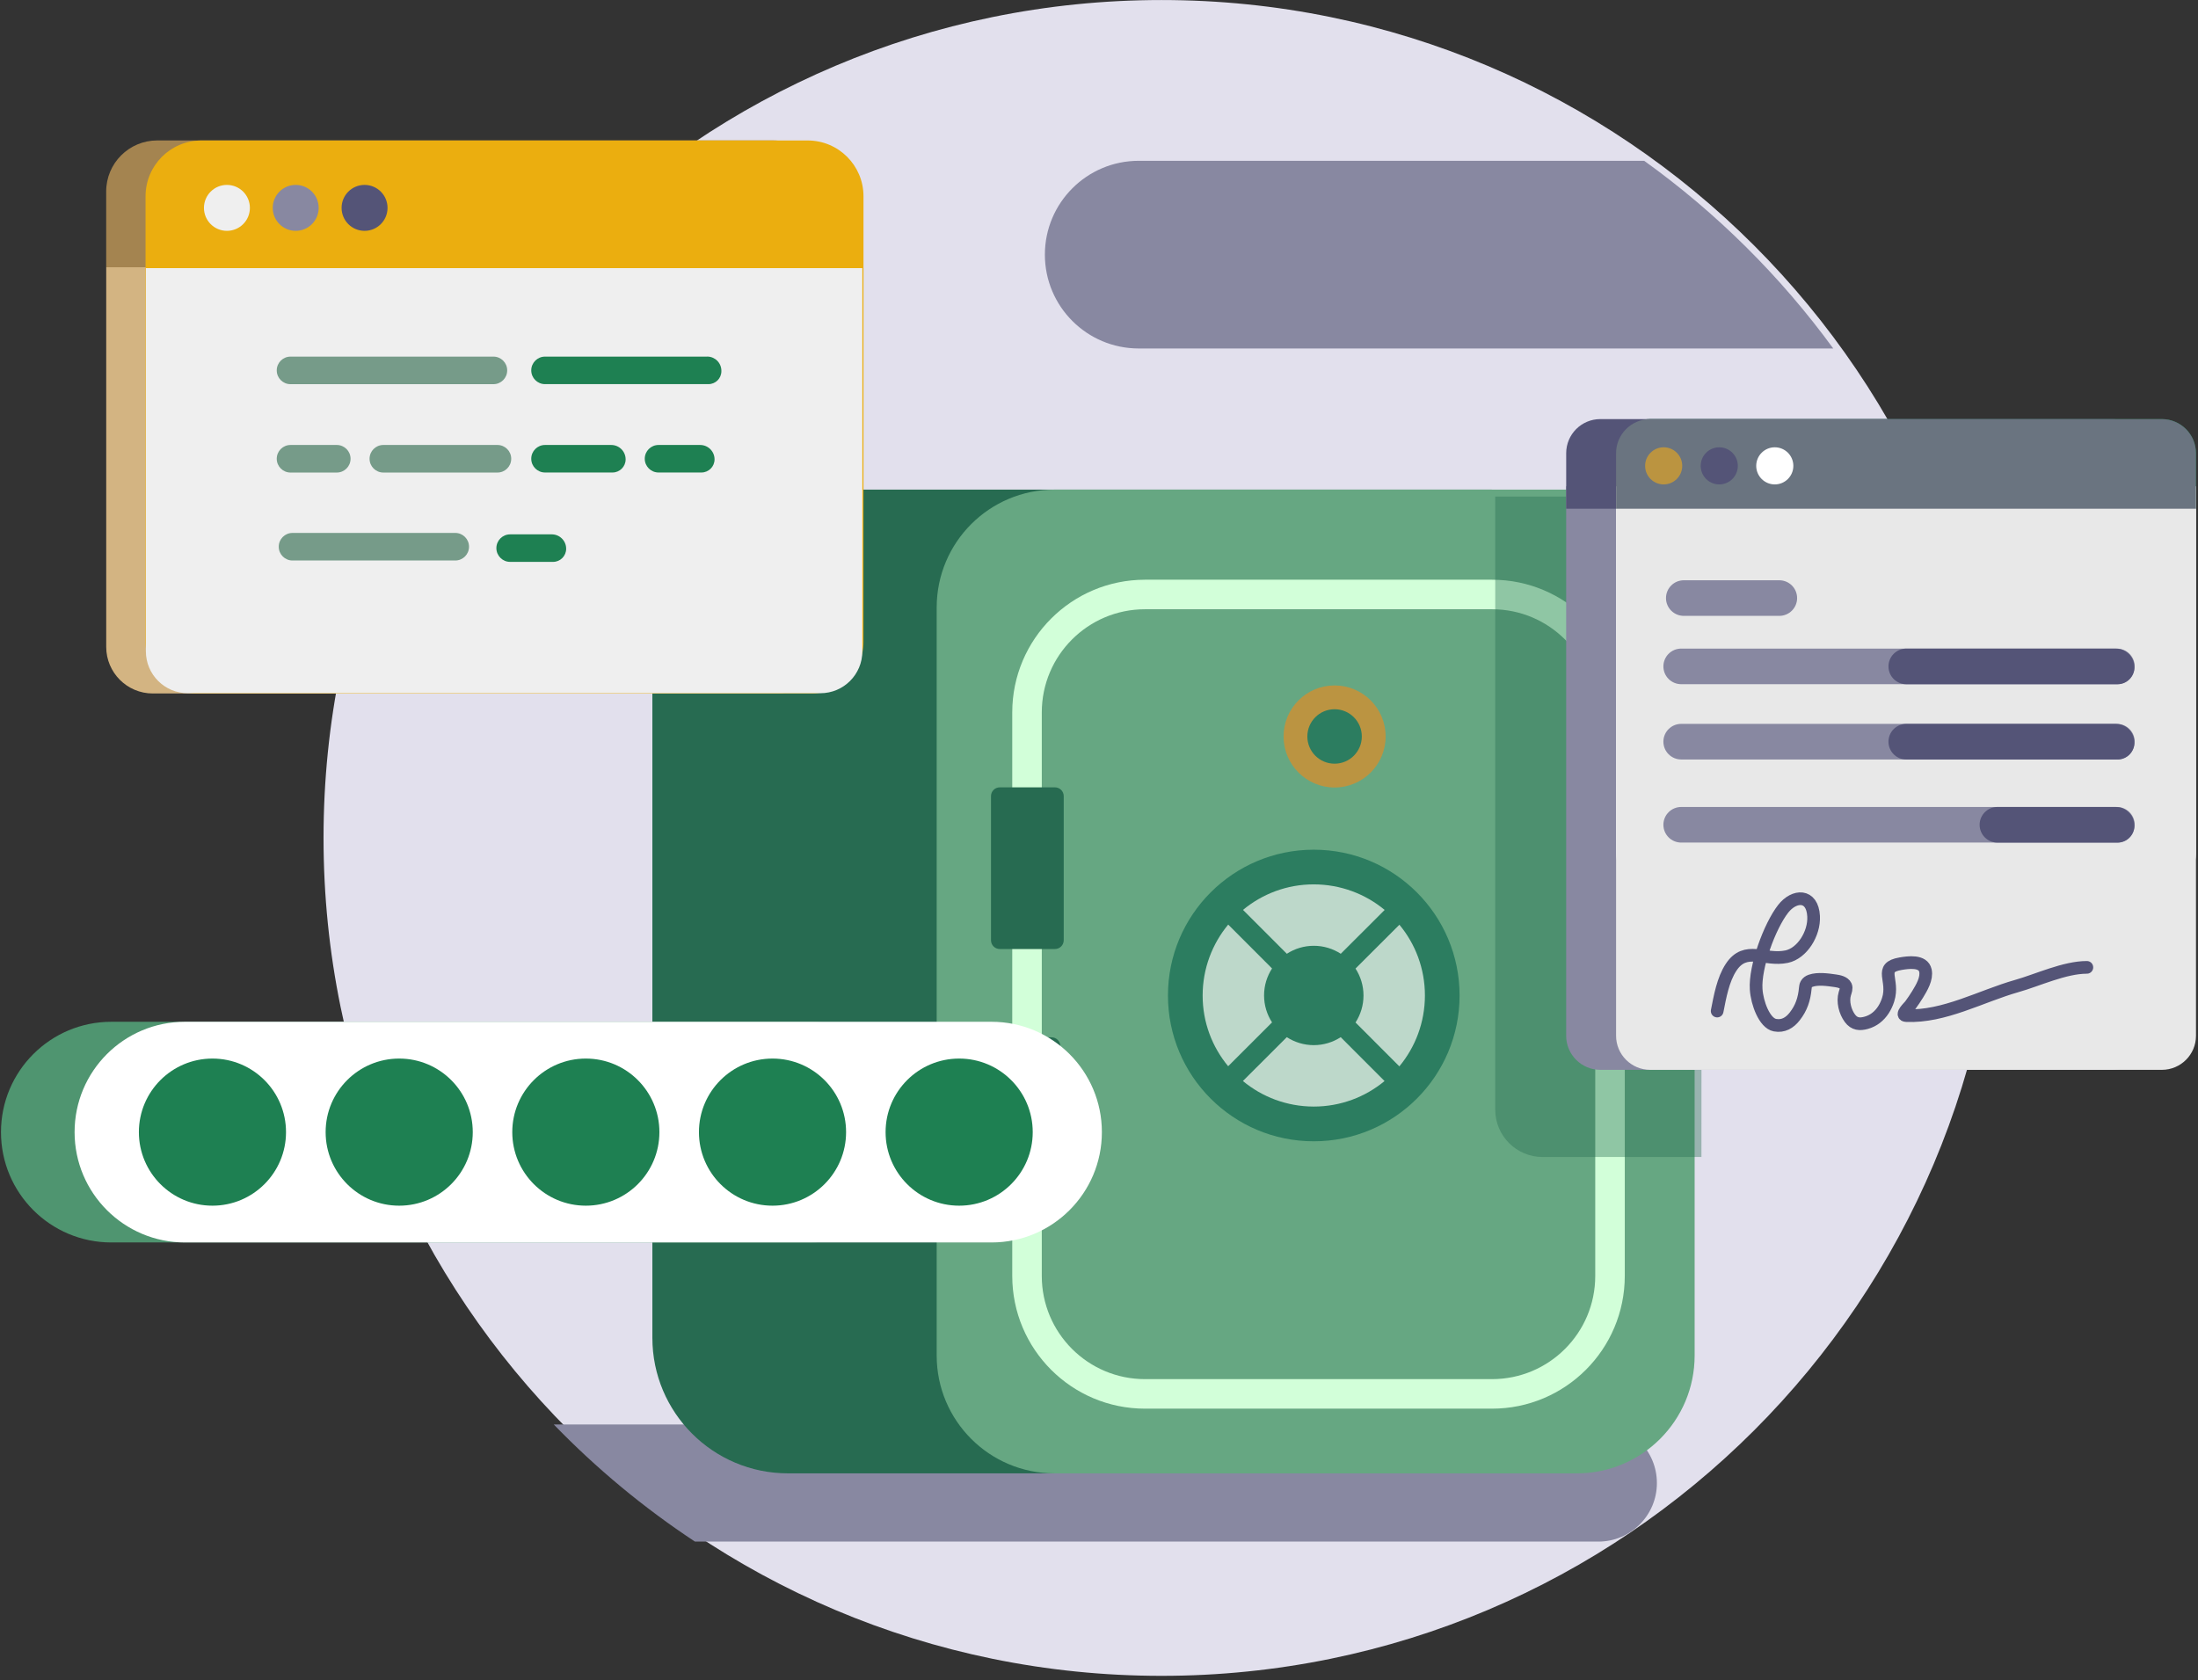
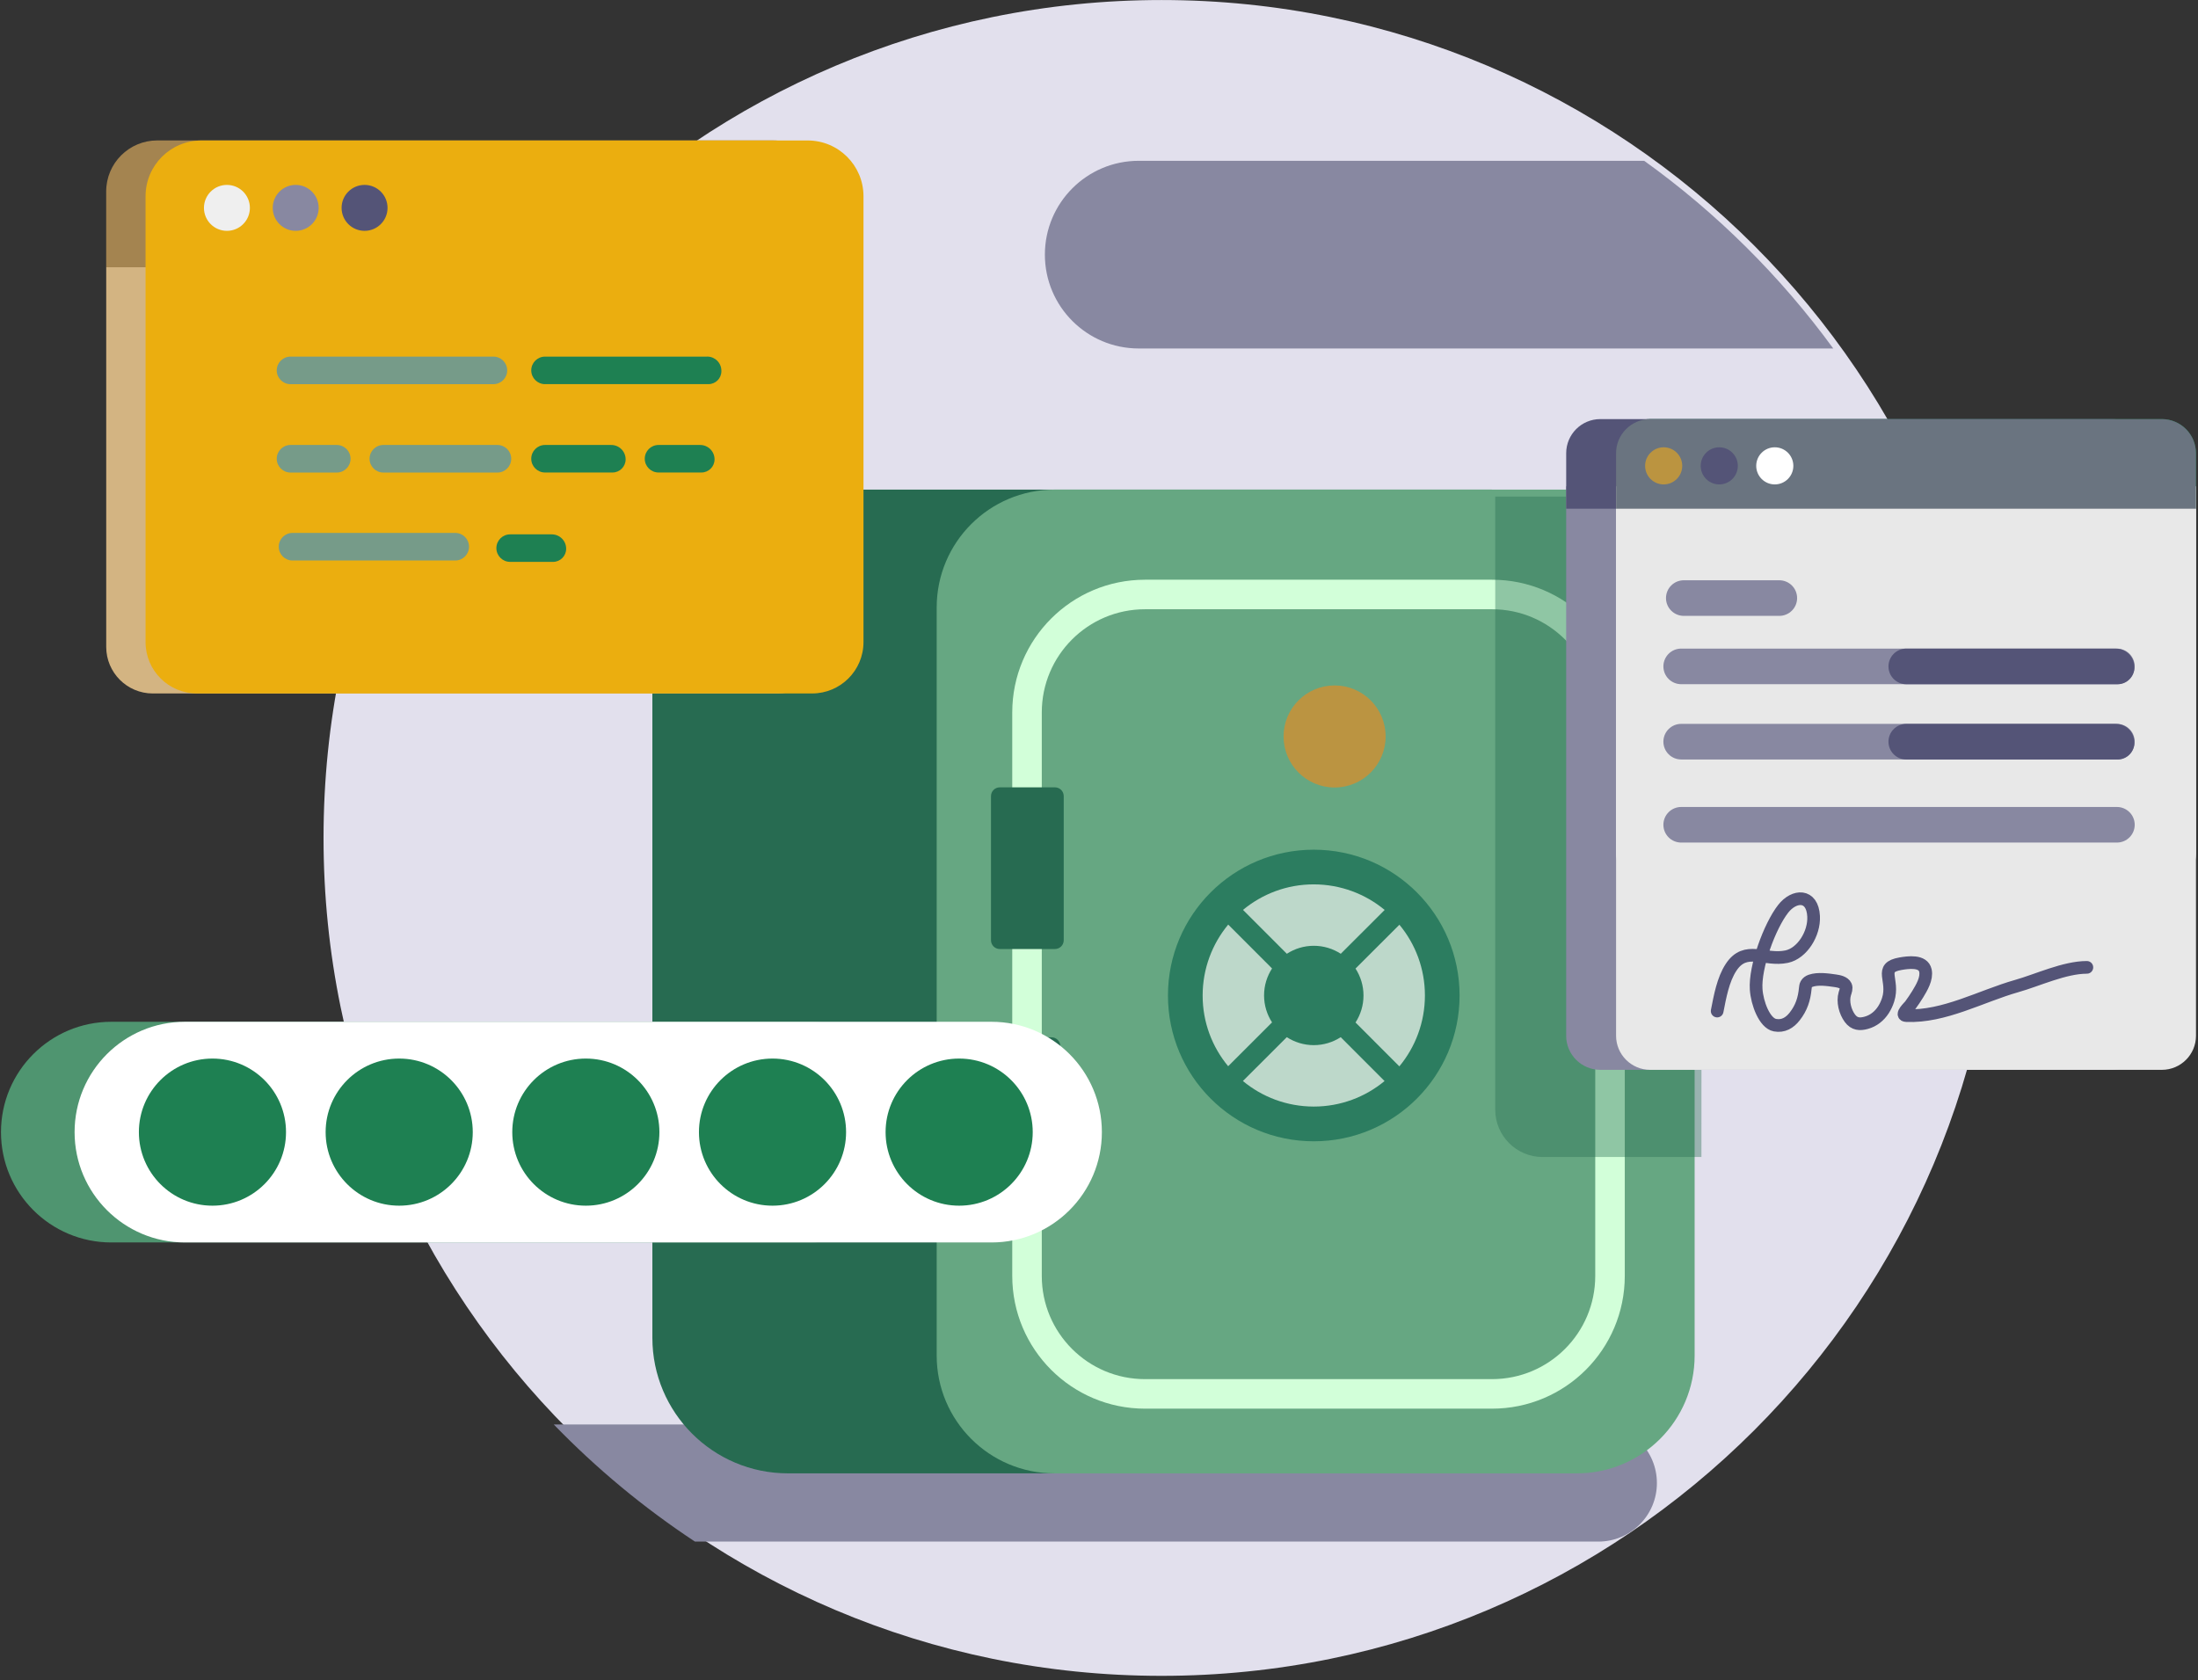
<svg xmlns="http://www.w3.org/2000/svg" width="501" height="383" viewBox="0 0 501 383" fill="none">
  <rect x="0" y="0" width="501" height="383" fill="#333333" stroke="none" />
  <g clip-path="url(#clip0_2846_26765)">
    <path d="M264.751 382.017C370.24 382.017 455.756 296.501 455.756 191.011C455.756 85.522 370.24 0.006 264.751 0.006C159.261 0.006 73.745 85.522 73.745 191.011C73.745 296.501 159.261 382.017 264.751 382.017Z" fill="#E2E0ED" />
    <path d="M377.665 338.063C377.665 330.684 371.682 324.711 364.313 324.711H126.218C135.919 334.736 146.715 343.701 158.404 351.415H364.313C371.693 351.415 377.665 345.431 377.665 338.063Z" fill="#8888A1" />
    <path d="M374.768 36.656H259.555C247.744 36.656 238.165 46.235 238.165 58.047C238.165 69.858 247.744 79.437 259.555 79.437H417.861C405.86 62.992 391.302 48.535 374.768 36.656Z" fill="#8888A1" />
    <path d="M339.536 111.604H179.6C162.534 111.604 148.698 125.439 148.698 142.506V304.954C148.698 322.02 162.534 335.856 179.6 335.856H339.536C356.603 335.856 370.438 322.02 370.438 304.954V142.506C370.438 125.439 356.603 111.604 339.536 111.604Z" fill="#276B51" />
    <path d="M359.406 111.613H240.364C225.529 111.613 213.503 123.639 213.503 138.474V309.005C213.503 323.839 225.529 335.865 240.364 335.865H359.406C374.241 335.865 386.266 323.839 386.266 309.005V138.474C386.266 123.639 374.241 111.613 359.406 111.613Z" fill="#66A782" />
    <path d="M340.083 135.516H260.986C246.133 135.516 234.092 147.557 234.092 162.41V290.852C234.092 305.705 246.133 317.746 260.986 317.746H340.083C354.936 317.746 366.977 305.705 366.977 290.852V162.41C366.977 147.557 354.936 135.516 340.083 135.516Z" fill="#66A782" stroke="#D2FFD9" stroke-width="6.732" stroke-miterlimit="10" />
    <path d="M240.462 179.48H227.88C226.777 179.48 225.882 180.375 225.882 181.479V214.335C225.882 215.438 226.777 216.333 227.88 216.333H240.462C241.566 216.333 242.46 215.438 242.46 214.335V181.479C242.46 180.375 241.566 179.48 240.462 179.48Z" fill="#276B51" />
    <path d="M239.682 236.463H227.1C225.996 236.463 225.102 237.358 225.102 238.461V271.317C225.102 272.421 225.996 273.315 227.1 273.315H239.682C240.785 273.315 241.68 272.421 241.68 271.317V238.461C241.68 237.358 240.785 236.463 239.682 236.463Z" fill="#276B51" />
    <path d="M304.201 179.514C310.626 179.514 315.834 174.306 315.834 167.881C315.834 161.456 310.626 156.248 304.201 156.248C297.777 156.248 292.568 161.456 292.568 167.881C292.568 174.306 297.777 179.514 304.201 179.514Z" fill="#BB9441" />
-     <path d="M304.197 174.088C307.626 174.088 310.405 171.309 310.405 167.881C310.405 164.453 307.626 161.674 304.197 161.674C300.769 161.674 297.99 164.453 297.99 167.881C297.99 171.309 300.769 174.088 304.197 174.088Z" fill="#2C7D60" />
    <path d="M299.452 260.164C317.808 260.164 332.688 245.284 332.688 226.929C332.688 208.573 317.808 193.693 299.452 193.693C281.097 193.693 266.217 208.573 266.217 226.929C266.217 245.284 281.097 260.164 299.452 260.164Z" fill="#2C7D60" />
    <path d="M299.457 215.597C301.724 215.597 303.834 216.267 305.609 217.417L315.612 207.425C311.235 203.797 305.609 201.609 299.468 201.598C293.328 201.587 287.701 203.786 283.325 207.414L293.317 217.417C295.092 216.267 297.202 215.597 299.468 215.597H299.457Z" fill="#BDD8CA" />
    <path d="M288.124 226.918C288.124 224.652 288.794 222.542 289.944 220.767L279.952 210.764C276.323 215.14 274.135 220.767 274.124 226.907C274.113 233.047 276.312 238.674 279.941 243.05L289.944 233.058C288.794 231.283 288.124 229.173 288.124 226.907V226.918Z" fill="#BDD8CA" />
    <path d="M310.788 226.929C310.788 229.195 310.119 231.305 308.969 233.08L318.961 243.083C322.589 238.707 324.777 233.08 324.788 226.94C324.788 220.8 322.611 215.173 318.972 210.797L308.969 220.789C310.119 222.564 310.788 224.674 310.788 226.94V226.929Z" fill="#BDD8CA" />
    <path d="M299.455 238.247C297.189 238.247 295.079 237.566 293.304 236.428L283.301 246.42C287.677 250.059 293.304 252.236 299.444 252.247C305.584 252.247 311.211 250.059 315.587 246.431L305.595 236.428C303.82 237.578 301.71 238.247 299.444 238.247H299.455Z" fill="#BDD8CA" />
    <path d="M24.211 147.464C24.211 153.325 28.967 158.081 34.828 158.081H177.236C183.098 158.081 187.853 153.325 187.853 147.464V60.92H24.211V147.464Z" fill="#D3B482" />
    <path d="M176.213 32.014H35.836C29.417 32.014 24.203 37.216 24.203 43.647V60.917H187.846V43.647C187.846 37.227 182.643 32.014 176.213 32.014Z" fill="#A48450" />
    <path d="M33.177 146.366C33.177 152.83 38.413 158.077 44.888 158.077H185.108C191.572 158.077 196.819 152.841 196.819 146.366V44.739C196.819 37.717 191.126 32.023 184.103 32.023H45.893C38.87 32.023 33.177 37.717 33.177 44.739V146.377V146.366Z" fill="#EBAE0F" />
-     <path d="M33.25 148.467C33.25 153.747 37.526 158.023 42.806 158.023H187.001C192.282 158.023 196.558 153.747 196.558 148.467V61.119H33.25V148.455V148.467Z" fill="#EFEFEF" />
    <path d="M51.723 52.622C54.615 52.622 56.959 50.278 56.959 47.386C56.959 44.495 54.615 42.15 51.723 42.15C48.831 42.15 46.487 44.495 46.487 47.386C46.487 50.278 48.831 52.622 51.723 52.622Z" fill="#EFEFEF" />
    <path d="M67.402 52.622C70.294 52.622 72.638 50.278 72.638 47.386C72.638 44.495 70.294 42.15 67.402 42.15C64.51 42.15 62.166 44.495 62.166 47.386C62.166 50.278 64.51 52.622 67.402 52.622Z" fill="#8888A1" />
    <path d="M83.097 52.622C85.989 52.622 88.333 50.278 88.333 47.386C88.333 44.495 85.989 42.15 83.097 42.15C80.206 42.15 77.861 44.495 77.861 47.386C77.861 50.278 80.206 52.622 83.097 52.622Z" fill="#545477" />
    <path d="M103.77 121.482H66.672C64.94 121.482 63.535 122.887 63.535 124.62V124.631C63.535 126.363 64.94 127.768 66.672 127.768H103.77C105.503 127.768 106.907 126.363 106.907 124.631V124.62C106.907 122.887 105.503 121.482 103.77 121.482Z" fill="#769B89" />
    <path d="M112.47 81.291H66.217C64.485 81.291 63.08 82.695 63.08 84.428V84.439C63.08 86.172 64.485 87.576 66.217 87.576H112.47C114.202 87.576 115.607 86.172 115.607 84.439V84.428C115.607 82.695 114.202 81.291 112.47 81.291Z" fill="#769B89" />
    <path d="M161.191 81.292H124.227C122.497 81.292 121.09 82.699 121.09 84.43C121.09 86.16 122.497 87.567 124.227 87.567H161.481C163.111 87.567 164.429 86.249 164.429 84.619V84.519C164.429 82.733 162.977 81.281 161.191 81.281V81.292Z" fill="#1E8052" />
    <path d="M76.767 101.434H66.217C64.485 101.434 63.08 102.838 63.08 104.571V104.582C63.08 106.314 64.485 107.719 66.217 107.719H76.767C78.5 107.719 79.904 106.314 79.904 104.582V104.571C79.904 102.838 78.5 101.434 76.767 101.434Z" fill="#769B89" />
    <path d="M113.387 101.434H87.374C85.642 101.434 84.237 102.838 84.237 104.571V104.582C84.237 106.314 85.642 107.719 87.374 107.719H113.387C115.119 107.719 116.524 106.314 116.524 104.582V104.571C116.524 102.838 115.119 101.434 113.387 101.434Z" fill="#769B89" />
    <path d="M139.321 101.434H124.227C122.497 101.434 121.09 102.84 121.09 104.571C121.09 106.301 122.497 107.708 124.227 107.708H139.611C141.263 107.708 142.603 106.368 142.603 104.716C142.603 102.896 141.129 101.434 139.321 101.434Z" fill="#1E8052" />
    <path d="M159.588 101.434H150.099C148.369 101.434 146.962 102.84 146.962 104.571C146.962 106.301 148.369 107.708 150.099 107.708H159.879C161.531 107.708 162.871 106.368 162.871 104.716C162.871 102.896 161.397 101.434 159.588 101.434Z" fill="#1E8052" />
    <path d="M125.767 121.809H116.278C114.547 121.809 113.141 123.215 113.141 124.946C113.141 126.676 114.547 128.083 116.278 128.083H126.057C127.71 128.083 129.049 126.743 129.049 125.091C129.049 123.271 127.576 121.809 125.767 121.809Z" fill="#1E8052" />
    <g style="mix-blend-mode:color-burn" opacity="0.39">
      <path d="M357.987 113.199H340.816V252.951C340.816 258.912 345.65 263.746 351.612 263.746H387.817L387.851 143.085C387.851 126.585 374.487 113.21 357.987 113.199Z" fill="#276B51" />
    </g>
    <path d="M356.984 236.103C356.984 240.39 360.468 243.874 364.755 243.874H481.396C485.683 243.874 489.167 240.39 489.167 236.103V110.865H356.984V236.103Z" fill="#8888A1" />
    <path d="M368.373 194.473C368.373 198.76 371.856 202.243 376.143 202.243H492.785C497.072 202.243 500.555 198.76 500.555 194.473V110.865H368.373V194.473Z" fill="white" />
    <path d="M492.774 95.535H376.143C371.856 95.535 368.373 99.018 368.373 103.305V115.965H500.544V103.305C500.544 99.018 497.061 95.535 492.774 95.535Z" fill="#1E8052" />
    <path d="M486.622 164.225H461.358C460.082 164.225 459.047 165.259 459.047 166.536V170.03C459.047 171.306 460.082 172.341 461.358 172.341H486.622C487.898 172.341 488.933 171.306 488.933 170.03V166.536C488.933 165.259 487.898 164.225 486.622 164.225Z" fill="#93FF9A" />
    <path d="M486.622 179.811H461.358C460.082 179.811 459.047 180.845 459.047 182.122V185.616C459.047 186.892 460.082 187.927 461.358 187.927H486.622C487.898 187.927 488.933 186.892 488.933 185.616V182.122C488.933 180.845 487.898 179.811 486.622 179.811Z" fill="#93FF9A" />
    <path d="M484.555 126.504H463.421C461.004 126.504 459.045 128.463 459.045 130.88V151.176C459.045 153.593 461.004 155.553 463.421 155.553H484.555C486.972 155.553 488.931 153.593 488.931 151.176V130.88C488.931 128.463 486.972 126.504 484.555 126.504Z" fill="#93FF9A" />
    <path d="M473.995 143.374C477.726 143.374 480.75 140.35 480.75 136.619C480.75 132.889 477.726 129.865 473.995 129.865C470.265 129.865 467.241 132.889 467.241 136.619C467.241 140.35 470.265 143.374 473.995 143.374Z" fill="#758080" />
    <path d="M484.58 151.033C484.58 146.679 481.052 143.162 476.709 143.162H471.284C466.93 143.162 463.413 146.69 463.413 151.033V155.833H484.591V151.033H484.58Z" fill="#548080" />
-     <path d="M379.22 110.425C381.557 110.425 383.452 108.531 383.452 106.194C383.452 103.857 381.557 101.963 379.22 101.963C376.884 101.963 374.989 103.857 374.989 106.194C374.989 108.531 376.884 110.425 379.22 110.425Z" fill="#809D8E" />
    <path d="M391.892 110.425C394.229 110.425 396.123 108.531 396.123 106.194C396.123 103.857 394.229 101.963 391.892 101.963C389.555 101.963 387.661 103.857 387.661 106.194C387.661 108.531 389.555 110.425 391.892 110.425Z" fill="#809D8E" />
    <path d="M404.548 110.425C406.884 110.425 408.779 108.531 408.779 106.194C408.779 103.857 406.884 101.963 404.548 101.963C402.211 101.963 400.316 103.857 400.316 106.194C400.316 108.531 402.211 110.425 404.548 110.425Z" fill="#809D8E" />
    <path d="M481.39 95.535H364.759C360.472 95.535 356.989 99.018 356.989 103.305V115.965H489.16V103.305C489.16 99.018 485.677 95.535 481.39 95.535Z" fill="#545477" />
    <path d="M368.36 236.103C368.36 240.39 371.844 243.874 376.131 243.874H492.772C497.059 243.874 500.543 240.39 500.543 236.103V110.865H368.36V236.103Z" fill="#E8E8E8" />
    <path d="M492.761 95.535H376.131C371.844 95.535 368.36 99.018 368.36 103.305V115.965H500.531V103.305C500.531 99.018 497.048 95.535 492.761 95.535Z" fill="#6A7480" />
    <path d="M405.56 132.275H383.801C381.557 132.275 379.737 134.092 379.737 136.334C379.737 138.575 381.557 140.392 383.801 140.392H405.56C407.804 140.392 409.623 138.575 409.623 136.334C409.623 134.092 407.804 132.275 405.56 132.275Z" fill="#8888A1" />
    <path d="M482.511 147.85H383.207C380.963 147.85 379.144 149.667 379.144 151.908C379.144 154.149 380.963 155.966 383.207 155.966H482.511C484.756 155.966 486.575 154.149 486.575 151.908C486.575 149.667 484.756 147.85 482.511 147.85Z" fill="#8888A1" />
    <path d="M482.305 147.85H434.512C432.268 147.85 430.448 149.669 430.448 151.913C430.448 154.157 432.268 155.977 434.512 155.977H482.685C484.784 155.977 486.492 154.269 486.492 152.17V152.047C486.492 149.736 484.616 147.861 482.305 147.861V147.85Z" fill="#545477" />
    <path d="M482.511 165.01H383.207C380.963 165.01 379.144 166.827 379.144 169.068C379.144 171.309 380.963 173.126 383.207 173.126H482.511C484.756 173.126 486.575 171.309 486.575 169.068C486.575 166.827 484.756 165.01 482.511 165.01Z" fill="#8888A1" />
    <path d="M482.305 165.01H434.512C432.268 165.01 430.448 166.83 430.448 169.073C430.448 171.317 432.268 173.137 434.512 173.137H482.685C484.784 173.137 486.492 171.429 486.492 169.33V169.207C486.492 166.896 484.616 165.021 482.305 165.021V165.01Z" fill="#545477" />
    <path d="M482.511 183.953H383.207C380.963 183.953 379.144 185.77 379.144 188.011C379.144 190.252 380.963 192.069 383.207 192.069H482.511C484.756 192.069 486.575 190.252 486.575 188.011C486.575 185.77 484.756 183.953 482.511 183.953Z" fill="#8888A1" />
-     <path d="M482.303 183.953H455.286C453.042 183.953 451.223 185.773 451.223 188.017C451.223 190.261 453.042 192.081 455.286 192.081H482.683C484.782 192.081 486.49 190.372 486.49 188.274V188.151C486.49 185.84 484.614 183.964 482.303 183.964V183.953Z" fill="#545477" />
    <path d="M379.208 110.425C381.545 110.425 383.439 108.531 383.439 106.194C383.439 103.857 381.545 101.963 379.208 101.963C376.871 101.963 374.977 103.857 374.977 106.194C374.977 108.531 376.871 110.425 379.208 110.425Z" fill="#BB9440" />
    <path d="M391.88 110.425C394.216 110.425 396.111 108.531 396.111 106.194C396.111 103.857 394.216 101.963 391.88 101.963C389.543 101.963 387.648 103.857 387.648 106.194C387.648 108.531 389.543 110.425 391.88 110.425Z" fill="#545477" />
    <path d="M404.535 110.425C406.872 110.425 408.766 108.531 408.766 106.194C408.766 103.857 406.872 101.963 404.535 101.963C402.198 101.963 400.304 103.857 400.304 106.194C400.304 108.531 402.198 110.425 404.535 110.425Z" fill="white" />
    <path d="M391.402 230.474C392.039 227.225 392.731 223.306 394.573 220.504C397.9 215.447 402.22 219.131 407.244 218.07C410.772 217.322 413.585 212.835 413.384 208.871C413.116 203.758 408.963 203.937 406.44 207.174C403.359 211.126 399.954 220.426 400.289 225.506C400.49 228.676 402.198 233.242 404.576 233.689C406.463 234.046 407.947 233.153 409.075 231.702C410.604 229.748 411.252 227.75 411.486 225.305C411.52 224.981 411.553 224.635 411.721 224.345C411.922 223.976 412.301 223.719 412.703 223.574C414.367 222.994 416.633 223.329 418.352 223.574C419.134 223.686 420.317 223.92 420.697 224.724C420.954 225.282 420.674 225.93 420.496 226.522C419.96 228.319 420.552 230.619 421.657 232.115C422.662 233.477 423.912 233.566 425.408 233.142C426.201 232.919 426.949 232.55 427.596 232.048C428.947 231.021 429.851 229.514 430.365 227.906C431.85 223.295 428.032 220.571 433.212 219.678C434.909 219.388 438.369 218.897 438.872 221.252C439.263 223.083 438.001 225.171 437.097 226.656C436.583 227.504 436.014 228.319 435.433 229.123C435.143 229.525 433.011 231.456 434.518 231.512C443.125 231.88 451.554 227.08 459.659 224.78C464.471 223.418 470.578 220.515 475.669 220.515" stroke="#545477" stroke-width="2.891" stroke-miterlimit="10" stroke-linecap="round" />
    <path d="M184.688 232.92H25.377C11.486 232.92 0.225 244.181 0.225 258.073C0.225 271.964 11.486 283.225 25.377 283.225H184.688C198.579 283.225 209.841 271.964 209.841 258.073C209.841 244.181 198.579 232.92 184.688 232.92Z" fill="#4F9570" />
    <path d="M226.003 232.92H42.154C28.262 232.92 17.001 244.181 17.001 258.073C17.001 271.964 28.262 283.225 42.154 283.225H226.003C239.894 283.225 251.156 271.964 251.156 258.073C251.156 244.181 239.894 232.92 226.003 232.92Z" fill="white" />
    <path d="M48.425 274.841C57.686 274.841 65.193 267.334 65.193 258.073C65.193 248.812 57.686 241.305 48.425 241.305C39.164 241.305 31.656 248.812 31.656 258.073C31.656 267.334 39.164 274.841 48.425 274.841Z" fill="#1E8052" />
    <path d="M90.991 274.841C100.252 274.841 107.759 267.334 107.759 258.073C107.759 248.812 100.252 241.305 90.991 241.305C81.73 241.305 74.223 248.812 74.223 258.073C74.223 267.334 81.73 274.841 90.991 274.841Z" fill="#1E8052" />
    <path d="M133.533 274.841C142.794 274.841 150.301 267.334 150.301 258.073C150.301 248.812 142.794 241.305 133.533 241.305C124.272 241.305 116.765 248.812 116.765 258.073C116.765 267.334 124.272 274.841 133.533 274.841Z" fill="#1E8052" />
    <path d="M176.083 274.841C185.344 274.841 192.851 267.334 192.851 258.073C192.851 248.812 185.344 241.305 176.083 241.305C166.822 241.305 159.314 248.812 159.314 258.073C159.314 267.334 166.822 274.841 176.083 274.841Z" fill="#1E8052" />
    <path d="M218.626 274.841C227.887 274.841 235.394 267.334 235.394 258.073C235.394 248.812 227.887 241.305 218.626 241.305C209.365 241.305 201.857 248.812 201.857 258.073C201.857 267.334 209.365 274.841 218.626 274.841Z" fill="#1E8052" />
  </g>
  <defs>
    <clipPath id="clip0_2846_26765">
      <rect width="500.339" height="382" fill="white" transform="translate(0.236 0.006)" />
    </clipPath>
  </defs>
</svg>